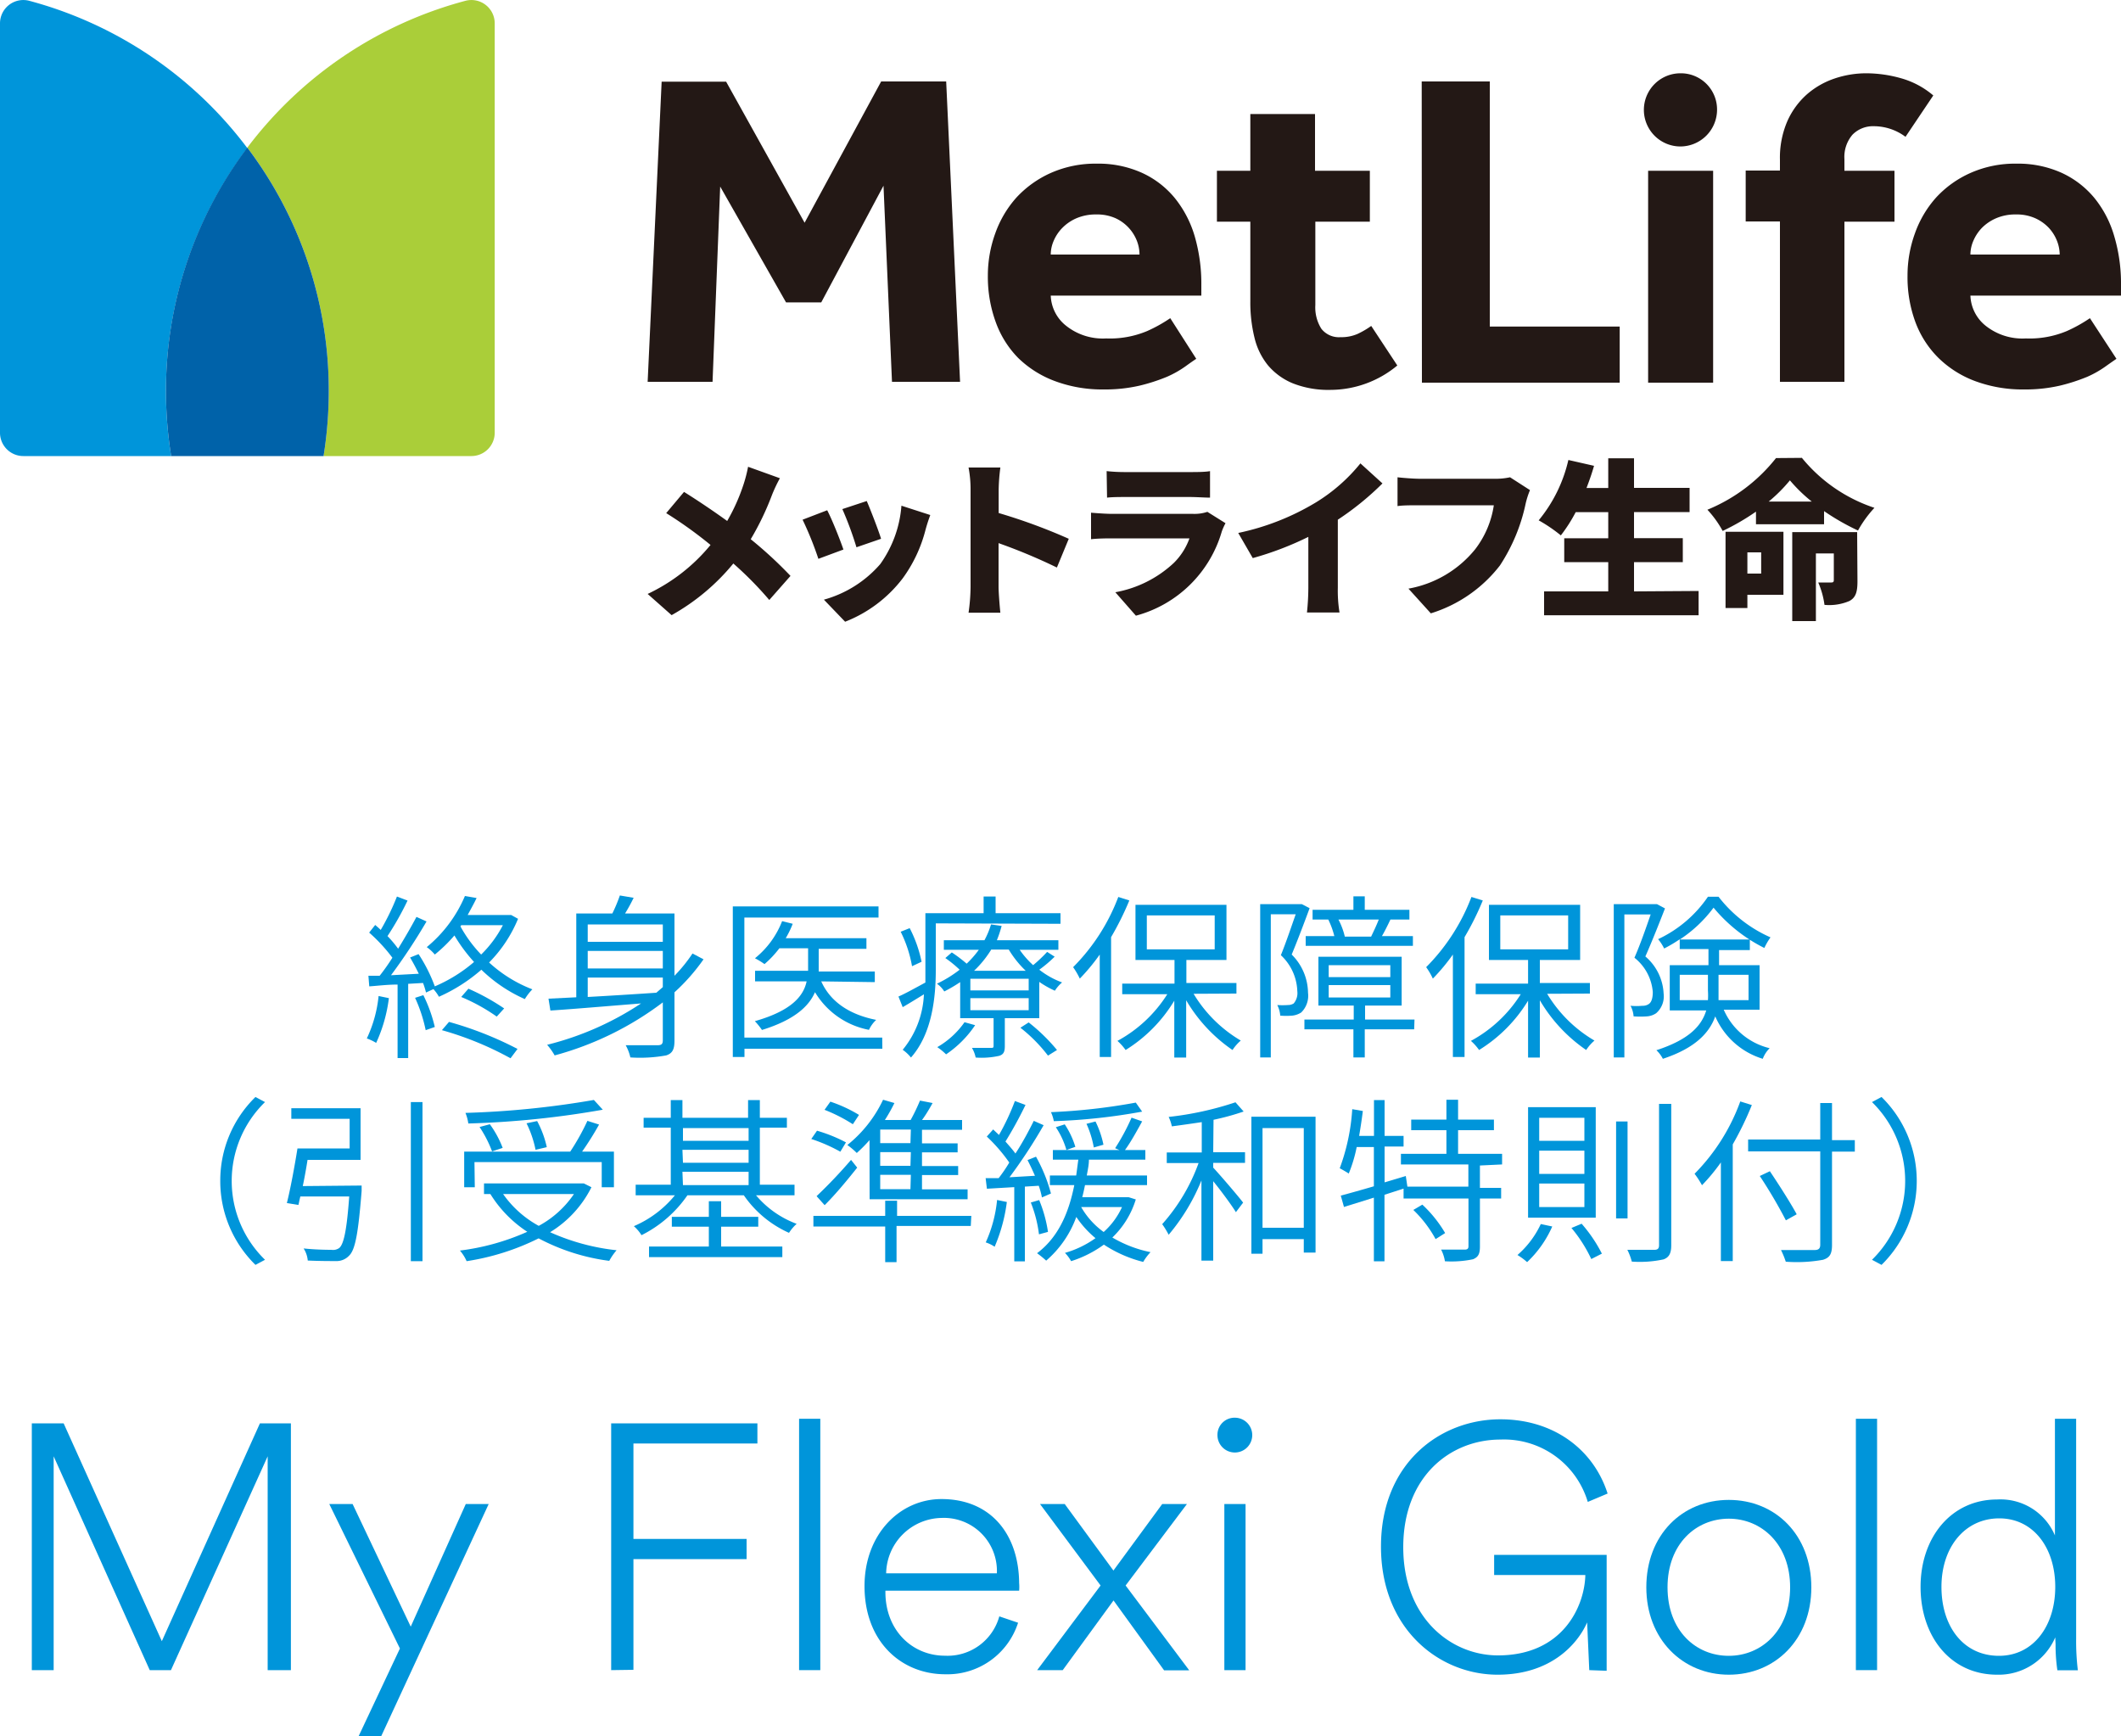
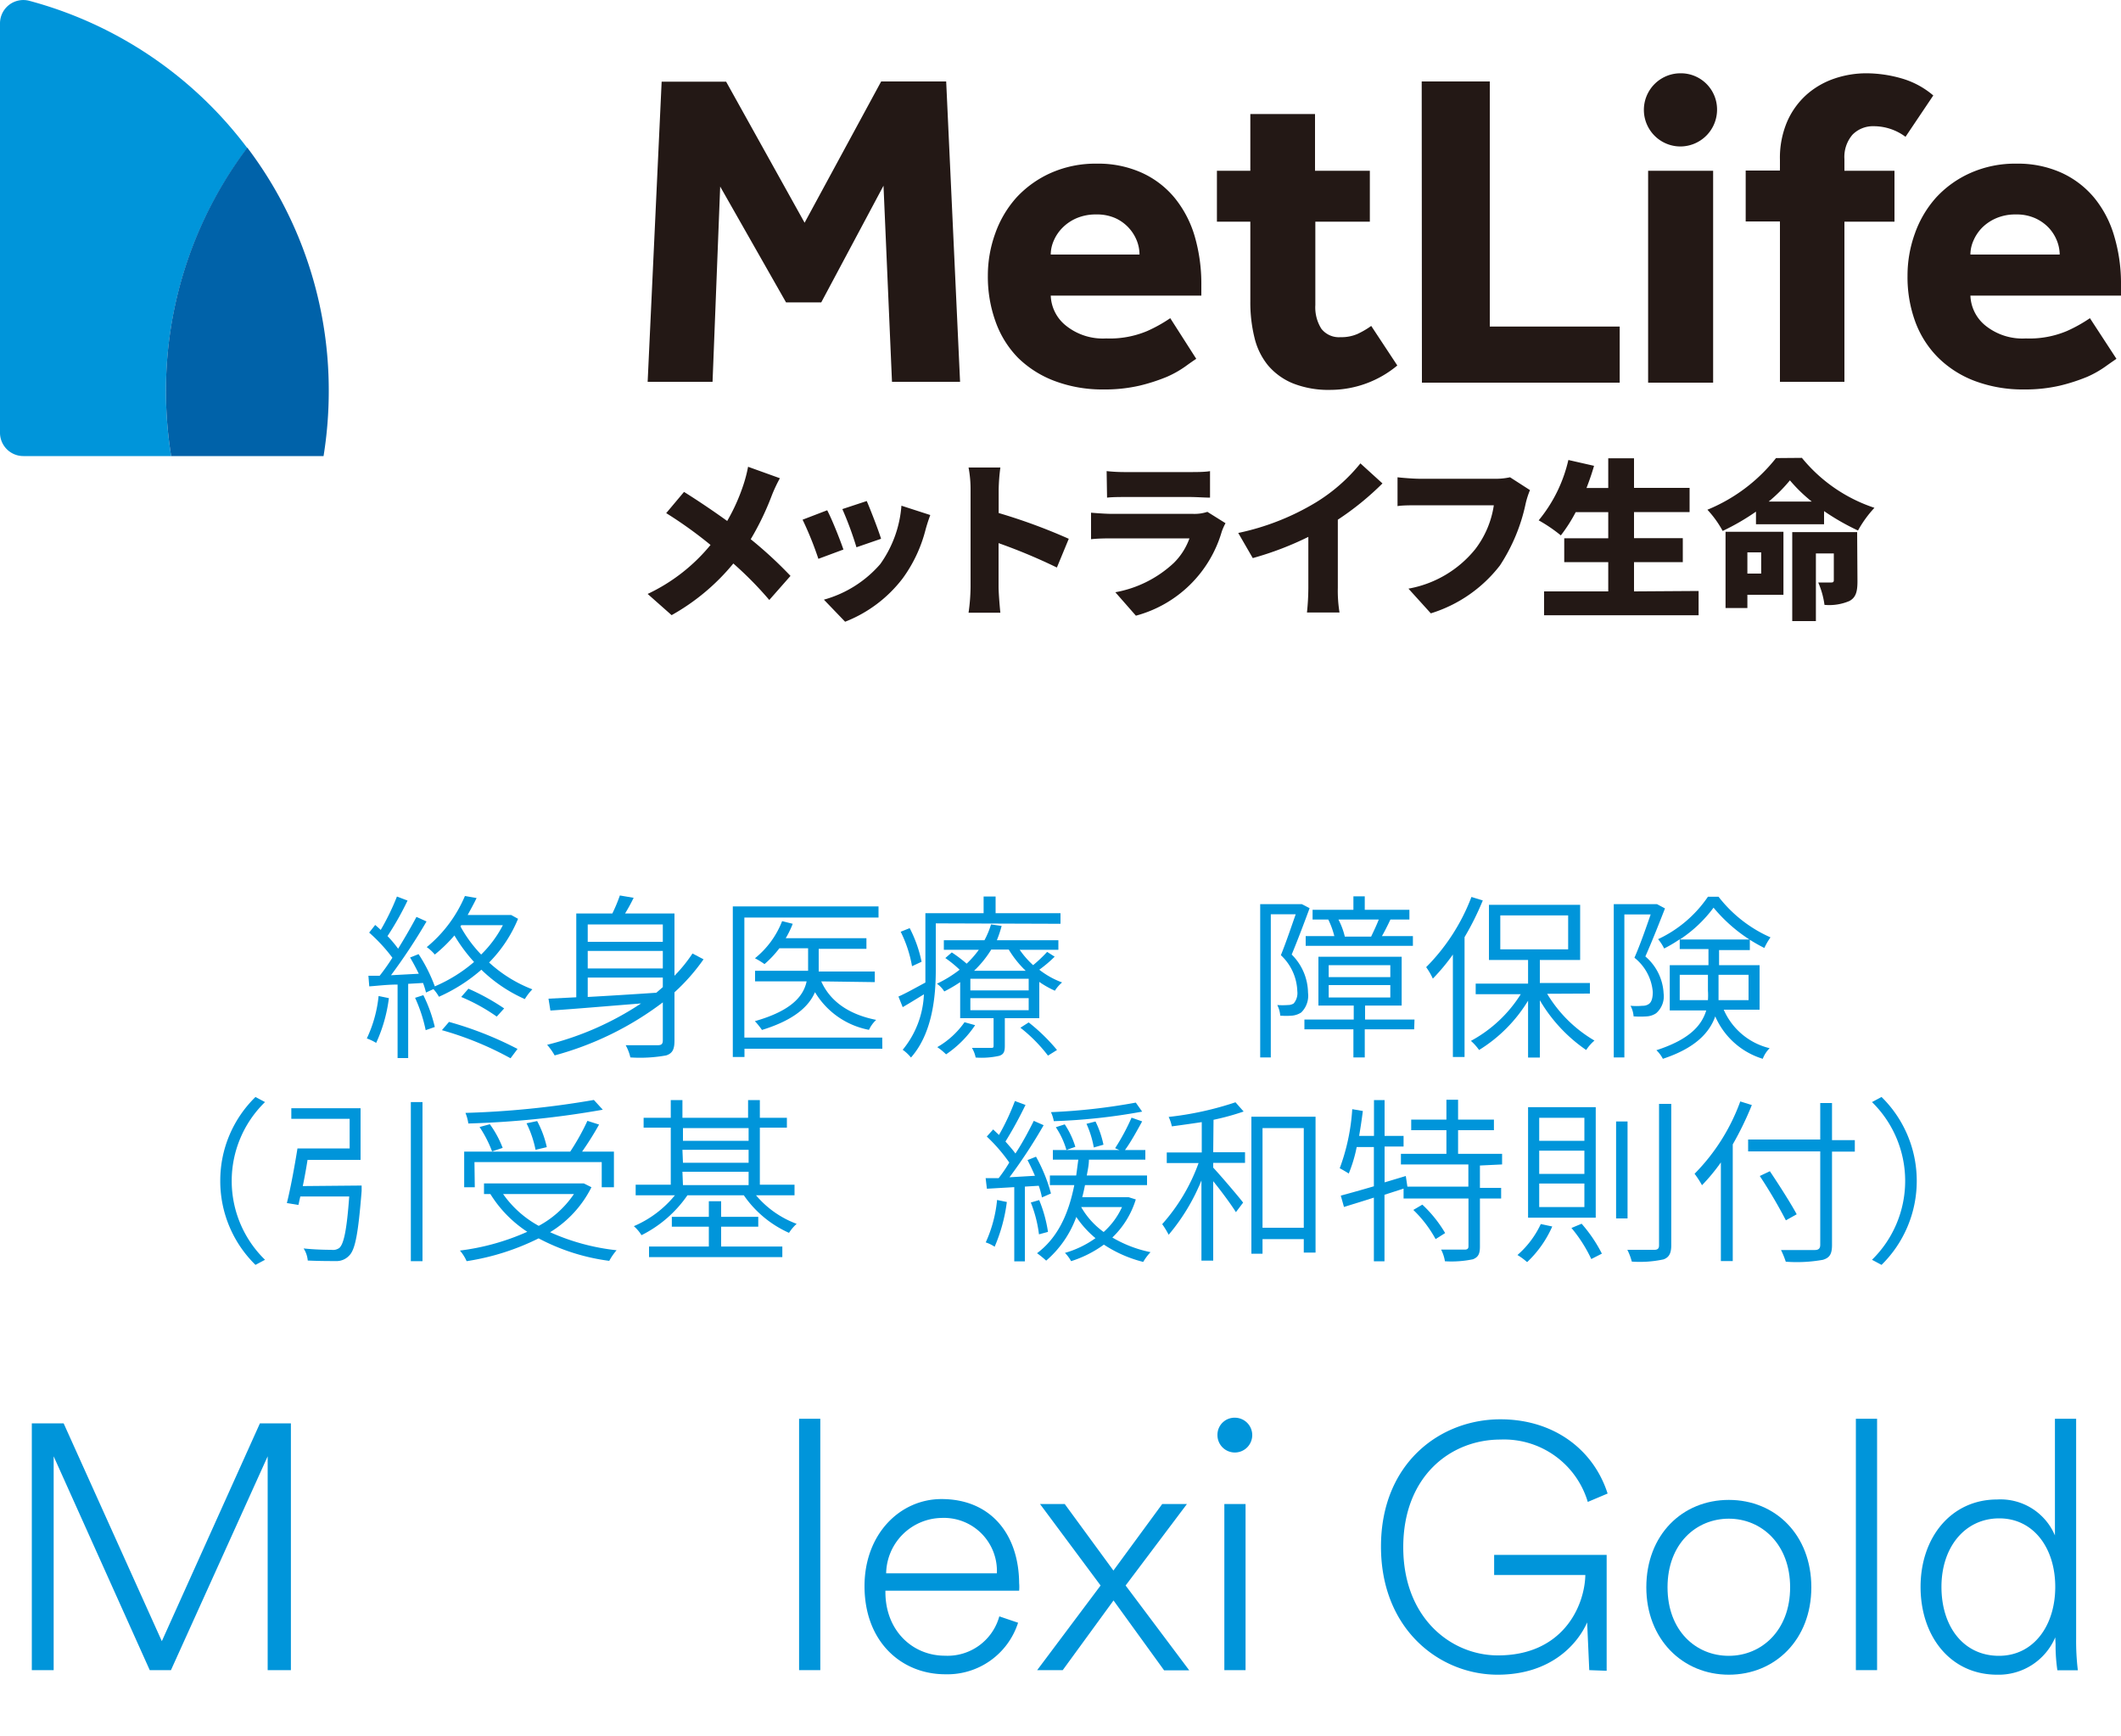
<svg xmlns="http://www.w3.org/2000/svg" id="商品ロゴ" viewBox="0 0 200 163.71">
  <defs>
    <style>.cls-1{fill:#231815;}.cls-2{fill:#aace39;}.cls-3{fill:#0095da;}.cls-4{fill:#0062a9;}</style>
  </defs>
  <path class="cls-1" d="M73.54,45.09a14.25,14.25,0,0,0-.75,1.59,26.09,26.09,0,0,1-2,4.16,39,39,0,0,1,3.75,3.46l-2,2.27a33.43,33.43,0,0,0-3.39-3.44A20.41,20.41,0,0,1,63.33,58l-2.26-2A17.06,17.06,0,0,0,67,51.38a40.06,40.06,0,0,0-4.18-3l1.68-2c1.22.76,2.77,1.8,4.07,2.74a18,18,0,0,0,1.55-3.47,13.18,13.18,0,0,0,.42-1.64Zm6,6.72-2.37.88A31.28,31.28,0,0,0,75.68,49L78,48.11C78.47,49,79.21,50.88,79.53,51.81Zm8.18-3.25c-.23.63-.34,1-.45,1.4a13.34,13.34,0,0,1-2.15,4.57,12.56,12.56,0,0,1-5.43,4.09l-2-2.08A10.85,10.85,0,0,0,83,53.19a10.84,10.84,0,0,0,2-5.51ZM83.08,50.8l-2.32.8A32.1,32.1,0,0,0,79.43,48l2.3-.76C82.06,48,82.84,50,83.08,50.8Zm16.58,2.71a52.79,52.79,0,0,0-5.5-2.3v4.14c0,.43.09,1.7.17,2.42h-3a18.32,18.32,0,0,0,.19-2.42V46.17a11.05,11.05,0,0,0-.19-2.09h3a17.82,17.82,0,0,0-.16,2.09v2.2a53.45,53.45,0,0,1,6.61,2.43Zm15.9-4.18a5.6,5.6,0,0,0-.35.78,11.54,11.54,0,0,1-8.1,7.94l-1.94-2.21a10.89,10.89,0,0,0,5.5-2.75,6.16,6.16,0,0,0,1.49-2.33h-7.28c-.4,0-1.31,0-2,.08v-2.5c.73.06,1.49.11,2,.11h7.62a3.83,3.83,0,0,0,1.35-.19Zm-11.21-4.91a16.34,16.34,0,0,0,1.79.09h6.07c.52,0,1.43,0,1.89-.09v2.5c-.45,0-1.31-.06-1.92-.06h-6c-.54,0-1.31,0-1.79.06Zm21.8,11a12.74,12.74,0,0,0,.16,2.33h-3.07a22.77,22.77,0,0,0,.13-2.33V50.62a29.74,29.74,0,0,1-5.24,2l-1.37-2.37a23.47,23.47,0,0,0,7.34-2.89,16.35,16.35,0,0,0,4.18-3.67l2.08,1.89A26.94,26.94,0,0,1,126.15,49Zm18.12-9.21a7.92,7.92,0,0,0-.41,1.28,17,17,0,0,1-2.42,5.82,13.12,13.12,0,0,1-6.52,4.52l-2.11-2.33a10.45,10.45,0,0,0,6.29-3.71,8.94,8.94,0,0,0,1.76-4.15h-7c-.78,0-1.67,0-2.08.08V45c.49.06,1.55.14,2.08.14h7.06a6.24,6.24,0,0,0,1.47-.14Zm15.9,9.51v2.29H145.6V55.76h6.05V53H147.5V50.75h4.15V48.29h-3.07a14.56,14.56,0,0,1-1.4,2.19,14.45,14.45,0,0,0-2.09-1.42,13.75,13.75,0,0,0,2.8-5.69l2.42.55c-.2.7-.44,1.39-.71,2.09h2.05v-2.8h2.43V46h5.24v2.28h-5.24v2.46h4.6V53h-4.6v2.76Zm9.74-12.55a14.83,14.83,0,0,0,6.84,4.71,10.81,10.81,0,0,0-1.55,2.14A22.15,22.15,0,0,1,172,48.19v1.24h-6.42V48.24a21.75,21.75,0,0,1-3.14,1.82,9.77,9.77,0,0,0-1.44-2,15.93,15.93,0,0,0,6.47-4.87Zm-1.74,12.91h-3.4v1.25h-2.06V50.14h5.46Zm-3.4-4v2h1.3v-2Zm6.07-4.79a14.5,14.5,0,0,1-2.06-2,14.59,14.59,0,0,1-2,2Zm4.31,7.5c0,1-.15,1.55-.77,1.88a4.83,4.83,0,0,1-2.34.36,7.8,7.8,0,0,0-.59-2.11c.45,0,1.06,0,1.23,0s.24-.05.24-.23V52.18h-1.69v6.38H169V50.17h6.12Z" />
-   <path class="cls-2" d="M23.32,13.92A37.9,37.9,0,0,1,31,36.85,38.46,38.46,0,0,1,30.51,43H44.45a2.2,2.2,0,0,0,2.2-2.2V2.21A2.2,2.2,0,0,0,43.91.07,38,38,0,0,0,23.32,13.92Z" />
  <path class="cls-3" d="M16.14,43a38.46,38.46,0,0,1-.49-6.11,38,38,0,0,1,7.67-22.93A38,38,0,0,0,2.74.07,2.2,2.2,0,0,0,0,2.21V40.76A2.2,2.2,0,0,0,2.2,43Z" />
  <path class="cls-4" d="M23.32,13.92a38,38,0,0,0-7.67,22.93A38.46,38.46,0,0,0,16.14,43H30.51A38.46,38.46,0,0,0,31,36.85,37.9,37.9,0,0,0,23.32,13.92Z" />
  <path class="cls-1" d="M158.46,13.81a3.45,3.45,0,0,1,0-6.9,3.41,3.41,0,0,1,3.45,3.45A3.47,3.47,0,0,1,158.46,13.81ZM61.07,36h6.12l.72-18.41,6.21,10.92h3.32l5.87-11L84.11,36h6.42L89.22,7.68H83.09L75.87,21l-7.4-13.3H62.39Zm49.28-6a13.9,13.9,0,0,1-2.17,1.21,9.08,9.08,0,0,1-3.87.7,5.56,5.56,0,0,1-3.8-1.21,3.79,3.79,0,0,1-1.43-2.83h14.2v-1a16,16,0,0,0-.63-4.61,10.33,10.33,0,0,0-1.9-3.62,8.64,8.64,0,0,0-3.08-2.35,10,10,0,0,0-4.25-.86,10.38,10.38,0,0,0-4.34.88,9.9,9.9,0,0,0-3.23,2.31,10.11,10.11,0,0,0-2,3.38,11.65,11.65,0,0,0-.7,4,12.43,12.43,0,0,0,.74,4.36A9.32,9.32,0,0,0,96,33.74a9.88,9.88,0,0,0,3.47,2.19,12.77,12.77,0,0,0,4.59.79,14.54,14.54,0,0,0,3.4-.36,17.31,17.31,0,0,0,2.57-.83,9.78,9.78,0,0,0,1.77-1c.45-.33.79-.56,1-.7ZM99.08,24a3.28,3.28,0,0,1,.28-1.3,3.89,3.89,0,0,1,.81-1.21,4.18,4.18,0,0,1,1.33-.91,4.6,4.6,0,0,1,1.88-.36,4.25,4.25,0,0,1,1.82.36,3.92,3.92,0,0,1,2,2.12,3.61,3.61,0,0,1,.25,1.3Zm35,12.08h18.65V30.79H140.48V7.68h-6.42Zm21.33,0h6.13V16.1h-6.13ZM182.3,9a8,8,0,0,0-3-1.61A12.15,12.15,0,0,0,176,6.91a9.34,9.34,0,0,0-3,.49,7.71,7.71,0,0,0-2.61,1.49,7.38,7.38,0,0,0-1.85,2.53,8.69,8.69,0,0,0-.7,3.66v1h-3.23v4.8h3.23V36h6.08V20.9h4.72V16.1h-4.72V15a3.22,3.22,0,0,1,.76-2.3,2.7,2.7,0,0,1,2-.8,5,5,0,0,1,3,1Zm-53,21.73a8.1,8.1,0,0,1-1.28.75,3.79,3.79,0,0,1-1.61.31A2.1,2.1,0,0,1,124.6,31a3.77,3.77,0,0,1-.57-2.23V20.9h5.14V16.1H124V10.75H117.9V16.1h-3.15v4.8h3.15v7.53a13.81,13.81,0,0,0,.39,3.4,6.5,6.5,0,0,0,1.27,2.61,6.11,6.11,0,0,0,2.34,1.7,9.1,9.1,0,0,0,3.57.62,9.89,9.89,0,0,0,6.29-2.3ZM197.07,30a13.9,13.9,0,0,1-2.17,1.21,9.08,9.08,0,0,1-3.87.7,5.57,5.57,0,0,1-3.81-1.21,3.81,3.81,0,0,1-1.42-2.83H200v-1a15.66,15.66,0,0,0-.64-4.61,10.15,10.15,0,0,0-1.89-3.62,8.73,8.73,0,0,0-3.08-2.35,10,10,0,0,0-4.25-.86,10.35,10.35,0,0,0-4.34.88,9.8,9.8,0,0,0-3.23,2.31,10.11,10.11,0,0,0-2,3.38,11.65,11.65,0,0,0-.7,4,12.2,12.2,0,0,0,.74,4.36,9.32,9.32,0,0,0,2.17,3.38,9.84,9.84,0,0,0,3.46,2.19,12.86,12.86,0,0,0,4.6.79,14.54,14.54,0,0,0,3.4-.36,17.31,17.31,0,0,0,2.57-.83,9.66,9.66,0,0,0,1.76-1c.46-.33.8-.56,1-.7ZM185.8,24a3.28,3.28,0,0,1,.28-1.3,4,4,0,0,1,.8-1.21,4.23,4.23,0,0,1,1.34-.91,4.55,4.55,0,0,1,1.87-.36,4.27,4.27,0,0,1,1.83.36,4.06,4.06,0,0,1,1.28.91,3.9,3.9,0,0,1,.76,1.21,3.63,3.63,0,0,1,.26,1.3Z" />
  <path class="cls-3" d="M36.67,94.11a14.27,14.27,0,0,1-1.2,4.22,4.79,4.79,0,0,0-.88-.42,12.21,12.21,0,0,0,1.11-4Zm12.18-7.48a12.78,12.78,0,0,1-2.73,4.12,12.8,12.8,0,0,0,4.08,2.53,4.91,4.91,0,0,0-.71.92,14,14,0,0,1-4.1-2.77,15.81,15.81,0,0,1-4,2.55,3.79,3.79,0,0,0-.52-.72l-.7.32a7.48,7.48,0,0,0-.28-.9l-1.4.08v7h-1V92.83c-1,0-1.9.12-2.67.17l-.08-1,1.06,0A19.78,19.78,0,0,0,37,90.3a15.5,15.5,0,0,0-2.19-2.37l.57-.72c.17.15.35.3.52.47a22.71,22.71,0,0,0,1.53-3.15l1,.38a27.93,27.93,0,0,1-1.89,3.35,10.64,10.64,0,0,1,1,1.19c.66-1.07,1.28-2.15,1.73-3l.95.43a54.86,54.86,0,0,1-3.35,5.07l2.62-.14c-.25-.51-.54-1.06-.82-1.53l.8-.32A14.86,14.86,0,0,1,41,93a14.19,14.19,0,0,0,3.7-2.3,15.38,15.38,0,0,1-1.85-2.5A14.11,14.11,0,0,1,41,90a3.85,3.85,0,0,0-.76-.7,12.57,12.57,0,0,0,3.6-4.82l1.1.19c-.24.51-.52,1-.84,1.6H48l.2,0Zm-8.93,7.2a13.83,13.83,0,0,1,1.08,3l-.86.3a14.13,14.13,0,0,0-1-3.05Zm2.42,2.52A33.19,33.19,0,0,1,48.8,98.9l-.66.88a30.44,30.44,0,0,0-6.47-2.65Zm1.08-9A12.46,12.46,0,0,0,45.37,90a10.82,10.82,0,0,0,2.05-2.77H43.49Zm.75,5.87a20.89,20.89,0,0,1,3.37,1.86l-.7.77A17.4,17.4,0,0,0,43.49,94Z" />
  <path class="cls-3" d="M66.34,90.45a18.5,18.5,0,0,1-2.74,3.11V98.1c0,.83-.18,1.21-.78,1.41a13.82,13.82,0,0,1-3.38.19A4.32,4.32,0,0,0,59,98.55c1.35,0,2.63,0,3,0s.5-.11.5-.46V94.51a29.71,29.71,0,0,1-10.2,5,5.69,5.69,0,0,0-.71-1,28.39,28.39,0,0,0,8.86-3.9c-3.16.25-6.28.52-8.55.67l-.18-1.12,2.62-.13v-7.9h3.4a14.85,14.85,0,0,0,.71-1.7l1.3.22a16.3,16.3,0,0,1-.81,1.48H63.6V92a14.2,14.2,0,0,0,1.7-2.1ZM55.42,87.16V88.8H62.5V87.16Zm7.08,2.5H55.42v1.65H62.5ZM55.42,94c2-.11,4.23-.25,6.47-.4l.61-.53v-.9H55.42Z" />
  <path class="cls-3" d="M83.2,98.88h-13v.78h-1.1V85.46H82.84v1.05H70.19V97.83h13Zm-5.76-6.35c.86,1.92,2.65,3.13,5.18,3.63a3,3,0,0,0-.68.94,7.59,7.59,0,0,1-5.09-3.55c-.58,1.33-1.93,2.61-5,3.56a6.78,6.78,0,0,0-.67-.83c3.53-1,4.6-2.42,4.88-3.75H71.2v-1h5V89.41H73.49a9.59,9.59,0,0,1-1.4,1.49,7.67,7.67,0,0,0-.9-.55,8.38,8.38,0,0,0,2.56-3.5l1,.25a9,9,0,0,1-.66,1.36h7.61v1h-4.5v2.14h5.29v1Z" />
  <path class="cls-3" d="M88.24,87.06v4.37c0,2.53-.32,6-2.34,8.28a3.85,3.85,0,0,0-.78-.73,8.79,8.79,0,0,0,2-5.23c-.7.43-1.38.85-2,1.21l-.4-1c.69-.3,1.57-.8,2.54-1.32,0-.43,0-.85,0-1.25V86.1h5.49V84.53h1.13V86.1H100v1ZM86,91.1a11.85,11.85,0,0,0-1.07-3.25l.85-.34a12.13,12.13,0,0,1,1.12,3.17Zm13.45-.9A12.11,12.11,0,0,1,98,91.43a7.9,7.9,0,0,0,2.15,1.2,3.38,3.38,0,0,0-.68.78A8.86,8.86,0,0,1,98,92.58V96H94.75v2.61c0,.54-.1.8-.53.94a7.6,7.6,0,0,1-2.22.16,2.9,2.9,0,0,0-.35-.91c.85,0,1.55,0,1.77,0s.27,0,.27-.22V96H90.54V92.6a13.45,13.45,0,0,1-1.5.88,2.53,2.53,0,0,0-.69-.73,11.62,11.62,0,0,0,2.14-1.32,11,11,0,0,0-1.35-1.1l.61-.53a13.19,13.19,0,0,1,1.4,1.06,9.31,9.31,0,0,0,1.15-1.31H89v-.9h3.83a8.13,8.13,0,0,0,.62-1.49l1,.14A10.94,10.94,0,0,1,94,88.65H99.8v.9H96.15A8.39,8.39,0,0,0,97.42,91a13.68,13.68,0,0,0,1.32-1.25Zm-7.5,6.46a10.1,10.1,0,0,1-2.74,2.75,5.69,5.69,0,0,0-.83-.68,8,8,0,0,0,2.57-2.35ZM97,92.28H91.5v1.1H97Zm0,1.83H91.5v1.14H97Zm-.28-2.58a9.59,9.59,0,0,1-1.6-2H93.47a9.91,9.91,0,0,1-1.62,2ZM97,96.4A17.39,17.39,0,0,1,99.67,99l-.85.53a14.56,14.56,0,0,0-2.6-2.63Z" />
-   <path class="cls-3" d="M106.49,84.9a27.85,27.85,0,0,1-1.72,3.46v11.3H103.7V90a18.9,18.9,0,0,1-1.88,2.27,7,7,0,0,0-.63-1.08,18.72,18.72,0,0,0,4.26-6.62Zm6.06,8.8A12.72,12.72,0,0,0,117,98.11a4.19,4.19,0,0,0-.78.89,14.68,14.68,0,0,1-4.37-4.69v5.4h-1.12V94.35A13.9,13.9,0,0,1,106.14,99a5.26,5.26,0,0,0-.77-.86,12.72,12.72,0,0,0,4.7-4.4h-4.25v-1h4.93V90.51h-3.68v-5.2h8.58v5.2h-3.78v2.17h4.72v1Zm-4.41-4.19h6.4v-3.2h-6.4Z" />
  <path class="cls-3" d="M123.49,85.63c-.5,1.35-1.12,3-1.69,4.37a5.16,5.16,0,0,1,1.54,3.6,2.21,2.21,0,0,1-.64,1.86,1.92,1.92,0,0,1-.85.3,7,7,0,0,1-1.13,0,2.6,2.6,0,0,0-.28-1,6.93,6.93,0,0,0,1,0,1,1,0,0,0,.55-.15,1.51,1.51,0,0,0,.34-1.16,4.85,4.85,0,0,0-1.55-3.39c.5-1.23,1-2.73,1.4-3.86h-2.35V99.7h-1V85.25h3.76l.17,0Zm9.86,11.42h-4.66V99.7h-1.07V97.05H123v-.92h4.65V94.81h-3.33v-4.6h7.85v4.6h-3.45v1.32h4.66ZM125.49,86.7h-1.72v-.92h3.85V84.51h1.07v1.27h4.21v.92h-2l.21,0c-.26.55-.55,1.13-.8,1.56h2.92v.92H123.12v-.92h2.7a7.71,7.71,0,0,0-.57-1.56Zm-.2,5.43h5.81V91h-5.81Zm0,1.92h5.81V92.88h-5.81Zm4-5.74c.22-.46.53-1.11.72-1.61h-3.8a6.87,6.87,0,0,1,.6,1.61Z" />
  <path class="cls-3" d="M139.82,84.9a26.53,26.53,0,0,1-1.72,3.46v11.3H137V90a19,19,0,0,1-1.89,2.27,6.31,6.31,0,0,0-.63-1.08,18.88,18.88,0,0,0,4.27-6.62Zm6.07,8.8a12.62,12.62,0,0,0,4.46,4.41,4.19,4.19,0,0,0-.78.89,14.68,14.68,0,0,1-4.37-4.69v5.4h-1.11V94.35A14,14,0,0,1,139.47,99a4.84,4.84,0,0,0-.77-.86,12.64,12.64,0,0,0,4.7-4.4h-4.25v-1h4.94V90.51H140.4v-5.2H149v5.2H145.2v2.17h4.72v1Zm-4.42-4.19h6.4v-3.2h-6.4Z" />
  <path class="cls-3" d="M157,85.65c-.53,1.36-1.23,3.13-1.85,4.53a4.89,4.89,0,0,1,1.72,3.48,2.11,2.11,0,0,1-.7,1.87,1.77,1.77,0,0,1-.87.3,8.71,8.71,0,0,1-1.26,0,2.49,2.49,0,0,0-.29-1,6,6,0,0,0,1.12,0,1,1,0,0,0,.58-.15c.3-.18.4-.63.4-1.15a4.59,4.59,0,0,0-1.73-3.23c.57-1.3,1.12-2.9,1.53-4.08h-2.48V99.7h-1V85.25h3.93l.15,0Zm5.54,9.55a6.33,6.33,0,0,0,4.33,3.63,2.82,2.82,0,0,0-.65,1,7.15,7.15,0,0,1-4.48-4c-.55,1.55-1.9,3-4.94,4a3,3,0,0,0-.61-.81c3.08-1,4.26-2.3,4.7-3.75h-3.44V91h3.65V89.48h-2.71v-.92a12.89,12.89,0,0,1-1.47.87,4.14,4.14,0,0,0-.57-.88,11.65,11.65,0,0,0,4.7-4h1a12.63,12.63,0,0,0,4.9,3.83,6,6,0,0,0-.58,1,14.75,14.75,0,0,1-4.79-3.8,12.52,12.52,0,0,1-3.18,3H165v1h-2.9V91h3.82V95.2Zm-1.49-.9a6.79,6.79,0,0,0,0-.9V91.91h-2.66V94.3Zm1-2.39v1.52c0,.28,0,.58,0,.87h2.83V91.91Z" />
  <path class="cls-3" d="M20.77,111.34a11,11,0,0,1,3.32-7.91l.9.48a10.37,10.37,0,0,0,0,14.87l-.9.48A11.05,11.05,0,0,1,20.77,111.34Z" />
  <path class="cls-3" d="M34.1,111.78s0,.36,0,.51c-.32,4-.6,5.54-1.18,6.1a1.62,1.62,0,0,1-1.27.51c-.52,0-1.57,0-2.63-.05a2.51,2.51,0,0,0-.39-1.14c1.12.12,2.24.13,2.62.13a1,1,0,0,0,.75-.18c.42-.38.7-1.68.93-4.85H28.32c-.07.28-.12.55-.18.8l-1.09-.18c.34-1.34.74-3.52,1-5.15h4.92v-2.79h-5.5v-1H34v4.87H29c-.13.82-.28,1.67-.45,2.47Zm5.74-7.87v15h-1.1v-15Z" />
  <path class="cls-3" d="M55.77,111.94a10.42,10.42,0,0,1-3.9,4.24,20.64,20.64,0,0,0,6.27,1.7,5.62,5.62,0,0,0-.69,1,19.53,19.53,0,0,1-6.66-2.12A22.93,22.93,0,0,1,44,118.91a4,4,0,0,0-.63-1,22.22,22.22,0,0,0,6.35-1.77,11.47,11.47,0,0,1-3.48-3.56l.08,0h-.68v-1h9.2l.21,0Zm-11,0h-1v-3.36h10a21.93,21.93,0,0,0,1.62-2.9l1.1.35a29.07,29.07,0,0,1-1.6,2.55h3v3.36H56.74v-2.37h-12Zm12.07-7.31a86.86,86.86,0,0,1-12.68,1.3,4.09,4.09,0,0,0-.27-1A85,85,0,0,0,56,103.71ZM46.19,106a9.52,9.52,0,0,1,1.21,2.23l-1,.33a11.19,11.19,0,0,0-1.18-2.3Zm1.25,6.58a9.88,9.88,0,0,0,3.36,3,9.36,9.36,0,0,0,3.32-3Zm3.06-4.17a10.13,10.13,0,0,0-.85-2.5l1-.21a9.44,9.44,0,0,1,.91,2.46Z" />
  <path class="cls-3" d="M71.29,112.7a9.19,9.19,0,0,0,3.83,2.69,4.16,4.16,0,0,0-.72.85,10.24,10.24,0,0,1-4.26-3.54H64.82a11.49,11.49,0,0,1-4.33,3.76,3.83,3.83,0,0,0-.72-.85,10.14,10.14,0,0,0,3.87-2.91h-3.7v-1h3.31v-5.38H60.69v-.93h2.56v-1.67h1.1v1.67h6.19v-1.67h1.11v1.67H74.2v.93H71.65v5.38h3.27v1ZM68,117.53h5.77v1H61.2v-1h5.64v-1.87H63.35v-.93h3.49v-1.47H68v1.47H71.5v.93H68Zm-3.6-11.17v1.2h6.19v-1.2Zm0,3.27h6.19v-1.22H64.35Zm0,2.11h6.19v-1.26H64.35Z" />
-   <path class="cls-3" d="M79.24,108.59a15.38,15.38,0,0,0-2.74-1.2l.54-.78a14.34,14.34,0,0,1,2.73,1.1Zm12.3,7h-7V119H83.47v-3.36H76.7v-1h6.77v-1.43h1.12v1.43h7ZM77,112.78a46.62,46.62,0,0,0,3.25-3.42l.58.73c-.93,1.17-2,2.47-3.07,3.54ZM80.42,106a15,15,0,0,0-2.67-1.36l.55-.77a13.1,13.1,0,0,1,2.7,1.25Zm1.57,1.5a13.75,13.75,0,0,1-1.2,1.21,6.64,6.64,0,0,0-.89-.75,12.06,12.06,0,0,0,3.37-4.27l1.07.31a15.64,15.64,0,0,1-.9,1.6h2.43a18.68,18.68,0,0,0,.88-1.83l1.19.23c-.3.54-.64,1.12-1,1.6h3.78v.92H86.94v1.28H90.3v.85H86.94v1.29h3.41v.85H86.94v1.35h4.3v.93H82Zm3.9-1H83v1.28h2.85Zm0,2.13H83v1.29h2.85Zm0,2.14H83v1.35h2.85Z" />
  <path class="cls-3" d="M94.94,113.33a15.61,15.61,0,0,1-1.15,4.22,3.45,3.45,0,0,0-.84-.41,12.56,12.56,0,0,0,1.07-4Zm1.7-1.45v7.05h-1v-7l-2.58.15-.12-1,1.23,0c.34-.44.69-.94,1-1.47a15.66,15.66,0,0,0-2.12-2.45l.6-.67.55.52a22,22,0,0,0,1.5-3.2l1,.37a38.17,38.17,0,0,1-1.89,3.45c.35.4.69.78.94,1.13.66-1,1.28-2.17,1.73-3.08l.93.41A48.46,48.46,0,0,1,95.19,111l2.4-.14c-.22-.51-.45-1-.7-1.48l.8-.32a15,15,0,0,1,1.41,3.47l-.85.37a8.07,8.07,0,0,0-.3-1.1Zm1.33,4.5a12,12,0,0,0-.77-3l.79-.23a12.82,12.82,0,0,1,.83,3Zm9.13-3.29a8.36,8.36,0,0,1-2.21,3.59,11.58,11.58,0,0,0,3.6,1.38,4.91,4.91,0,0,0-.69.92,12,12,0,0,1-3.71-1.63,10.7,10.7,0,0,1-3.09,1.56,3.51,3.51,0,0,0-.58-.78,9.36,9.36,0,0,0,2.88-1.39,9.29,9.29,0,0,1-1.81-2,9.84,9.84,0,0,1-2.84,4.12,9.27,9.27,0,0,0-.86-.7c1.9-1.43,2.95-3.6,3.51-6.42H99v-.91h2.48c.07-.49.13-1,.2-1.49h-2.4v-.91h1.28a7.66,7.66,0,0,0-1-2.15l.84-.27a8,8,0,0,1,1,2.12l-.85.3h5l-.4-.17a20.44,20.44,0,0,0,1.55-2.88l1,.35c-.5.91-1.1,2-1.62,2.7H108v.91h-5.32c0,.52-.12,1-.2,1.49h5.68v.91h-5.85c-.08.39-.16.77-.26,1.14h4.2l.18,0Zm.6-8.28a55.77,55.77,0,0,1-8.33.9,3.51,3.51,0,0,0-.27-.85,57.1,57.1,0,0,0,8-.9Zm-5.75,9a7.51,7.51,0,0,0,2.12,2.35,7.11,7.11,0,0,0,1.73-2.35Zm1.19-5.62a9.28,9.28,0,0,0-.69-2.23l.85-.22a9,9,0,0,1,.75,2.19Z" />
  <path class="cls-3" d="M114.4,108.64h3v1h-3v.45c.62.66,2.42,2.76,2.82,3.3l-.68.9c-.39-.64-1.39-2-2.14-2.92v7.49h-1.11v-7.56a19,19,0,0,1-3.09,5.12,8.09,8.09,0,0,0-.61-1,17.61,17.61,0,0,0,3.43-5.76h-3v-1h3.3v-2.86c-1,.15-1.92.28-2.82.4a4.06,4.06,0,0,0-.3-.89,30.18,30.18,0,0,0,6.3-1.38l.77.87a23.55,23.55,0,0,1-2.84.78Zm9.65-3.35V118.1h-1.11v-1.27h-3.89v1.38H118V105.29Zm-1.11,10.47v-9.4h-3.89v9.4Z" />
  <path class="cls-3" d="M139.55,109.89V112h2v1h-2v4.52c0,.7-.15,1-.65,1.21a10,10,0,0,1-2.65.19,3.63,3.63,0,0,0-.36-1.1c1.05,0,2,0,2.23,0s.35-.08.35-.31V113h-6.12v-.93l-1.8.58v6.27h-1v-6l-2.82.88-.3-1.07c.85-.23,1.93-.53,3.12-.88v-3.7h-1.62a13.53,13.53,0,0,1-.75,2.5c-.17-.12-.62-.38-.85-.5a19.46,19.46,0,0,0,1.18-5.57l1,.17c-.1.8-.22,1.58-.35,2.35h1.4v-3.38h1v3.38h1.79v1h-1.79v3.38l2-.6.15,1-.05,0h5.8v-2.09H132.1v-1h4.29v-2.23h-3.32v-1h3.32v-1.87h1.1v1.87h3.38v1h-3.38v2.23h4.15v1Zm-5.43,3.69a11.85,11.85,0,0,1,2.15,2.68l-.9.57a11.31,11.31,0,0,0-2.1-2.75Z" />
  <path class="cls-3" d="M146.37,115.64A10.35,10.35,0,0,1,144,119a6.29,6.29,0,0,0-.91-.67,8.83,8.83,0,0,0,2.2-2.92Zm4.1-11.25v10.42h-6.38V104.39Zm-5.33,3.17h4.26v-2.17h-4.26Zm0,3.12h4.26v-2.19h-4.26Zm0,3.13h4.26v-2.22h-4.26Zm4,1.57a13.64,13.64,0,0,1,1.91,2.82l-1,.51a13.32,13.32,0,0,0-1.87-2.93Zm4.33-9.64v9.14h-1.08v-9.14Zm4.12-1.66v13.35c0,.78-.24,1.13-.72,1.31a10.59,10.59,0,0,1-3,.21,5.44,5.44,0,0,0-.42-1.11c1.2,0,2.24,0,2.55,0s.44-.12.44-.43V104.08Z" />
  <path class="cls-3" d="M165.19,104.19a30.16,30.16,0,0,1-1.8,3.71v11h-1.12v-9.3a18,18,0,0,1-1.78,2.15,8.61,8.61,0,0,0-.7-1.08,18.85,18.85,0,0,0,4.31-6.82Zm9.71,4.39h-2.15v8.8c0,.9-.25,1.21-.85,1.4a13.89,13.89,0,0,1-3.51.18,8.23,8.23,0,0,0-.45-1.1c1.43,0,2.78,0,3.16,0s.54-.14.54-.5v-8.8h-6.8v-1.12h6.8V104h1.11v3.5h2.15Zm-6.5,6.48a46.44,46.44,0,0,0-2.46-4.18l.95-.45c.88,1.31,2,3.07,2.53,4.06Z" />
  <path class="cls-3" d="M180.74,111.34a11.09,11.09,0,0,1-3.32,7.92l-.9-.48a10.4,10.4,0,0,0,0-14.87l.9-.48A11.07,11.07,0,0,1,180.74,111.34Z" />
  <path class="cls-3" d="M25.24,157.47V137.31l-9.12,20.16h-2L5.06,137.31v20.16H3V134.2h3l9.26,20.54,9.25-20.54h2.92v23.27Z" />
-   <path class="cls-3" d="M33.81,163.71l3.9-8.28-6.66-13.62h2.2l5.48,11.56,5.19-11.56h2.16l-10.14,21.9Z" />
-   <path class="cls-3" d="M57.63,157.47V134.2H71.42v1.9H59.73v9H70.4V147H59.73v10.44Z" />
  <path class="cls-3" d="M75.35,157.47v-23.7h2v23.7Z" />
  <path class="cls-3" d="M96,153a7,7,0,0,1-6.86,4.86c-4.14,0-7.62-3.06-7.62-8.31,0-4.92,3.35-8.21,7.26-8.21,4.62,0,7.28,3.29,7.32,7.92a4.35,4.35,0,0,1,0,.72H83.49v.13c0,3.61,2.53,6,5.62,6a5.06,5.06,0,0,0,5.12-3.71Zm-2-4.66a5,5,0,0,0-5.22-5.22,5.32,5.32,0,0,0-5.22,5.22Z" />
  <path class="cls-3" d="M103.78,149.49l-5.71-7.68h2.33l4.59,6.27,4.6-6.27h2.33l-5.78,7.68,6,8h-2.37L105,150.9l-4.79,6.57H97.8Z" />
  <path class="cls-3" d="M116.45,133.67a1.64,1.64,0,1,1-1.65,1.64A1.61,1.61,0,0,1,116.45,133.67Zm-1,23.8V141.81h2v15.66Z" />
  <path class="cls-3" d="M149.86,157.47l-.2-4.5c-.88,2-3.38,4.93-8.44,4.93-5.44,0-11-4.24-11-12.08s5.55-12,11.26-12c5,0,8.77,2.82,10.11,7l-1.87.79a8.24,8.24,0,0,0-8.24-5.88c-4.69,0-9.16,3.45-9.16,10.15s4.53,10.2,8.93,10.2c6.11,0,8.17-4.62,8.24-7.58h-8.6v-1.9H151.5v10.93Z" />
  <path class="cls-3" d="M155.24,149.66c0-4.93,3.38-8.24,7.78-8.24s7.78,3.31,7.78,8.24-3.42,8.24-7.78,8.24S155.24,154.55,155.24,149.66Zm7.78,6.46c3.08,0,5.78-2.39,5.78-6.46s-2.7-6.47-5.78-6.47-5.78,2.36-5.78,6.47S159.93,156.12,163,156.12Z" />
  <path class="cls-3" d="M175,157.47v-23.7h2v23.7Z" />
  <path class="cls-3" d="M193.8,154.38a5.8,5.8,0,0,1-5.48,3.52c-4.4,0-7.22-3.61-7.22-8.28s2.89-8.24,7.22-8.24a5.57,5.57,0,0,1,5.45,3.39v-11h2v20.71a23,23,0,0,0,.16,3H194a16.31,16.31,0,0,1-.17-2.46Zm-5.31,1.74c3.25,0,5.31-2.82,5.31-6.5s-2.06-6.46-5.28-6.46-5.45,2.69-5.45,6.46S185.17,156.12,188.49,156.12Z" />
</svg>